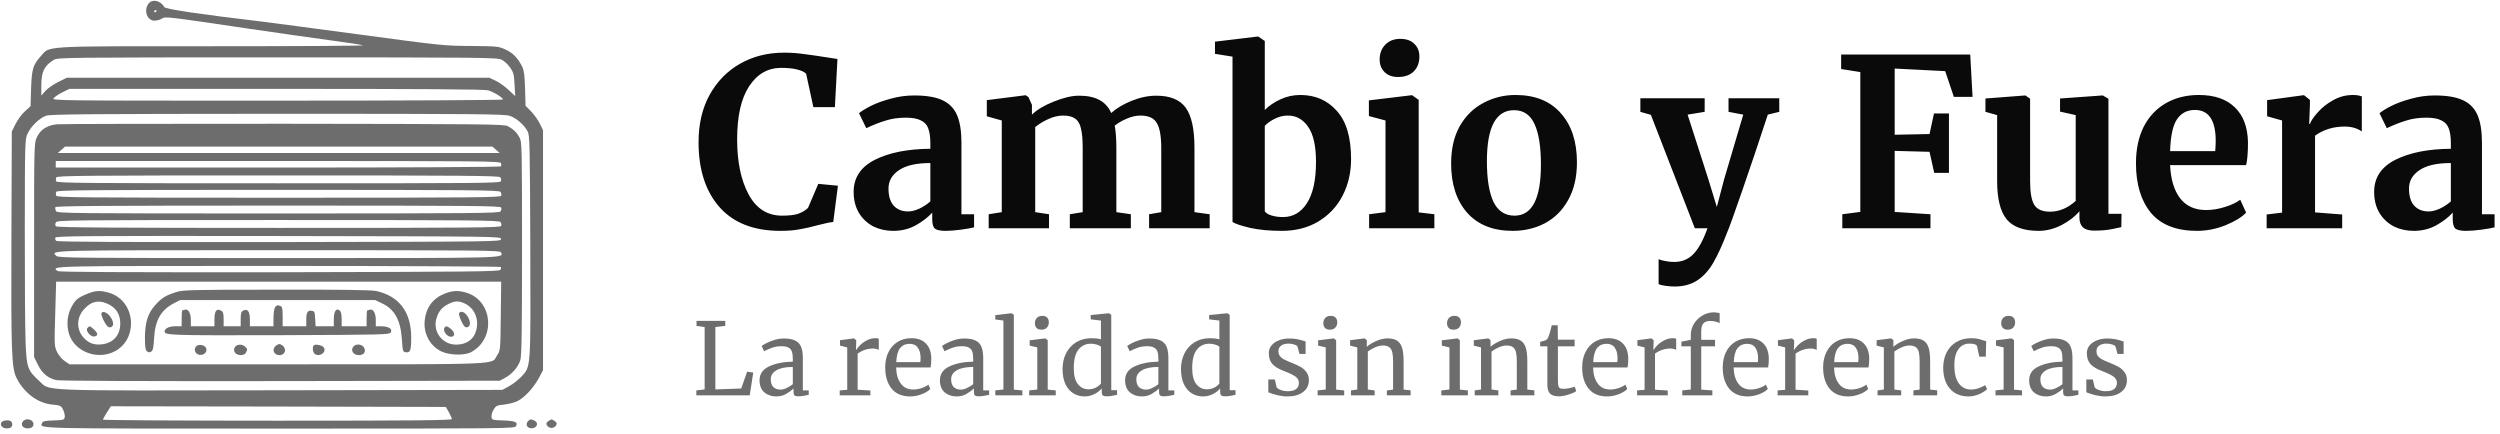
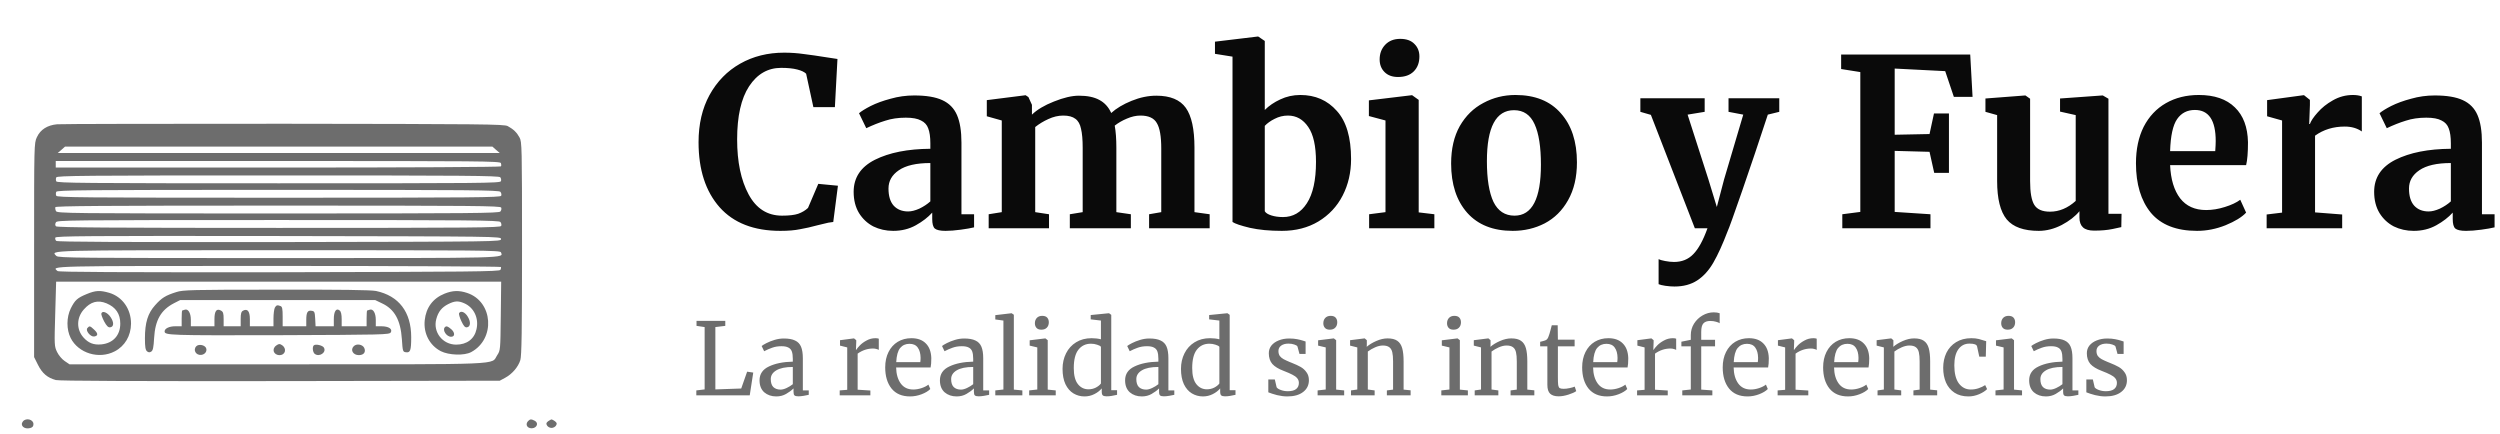
<svg xmlns="http://www.w3.org/2000/svg" width="449" height="78" viewBox="0 0 449 78" fill="none">
  <path d="M140.16 41.462C135.4 41.462 131.76 40.048 129.24 37.22C126.72 34.364 125.46 30.472 125.46 25.544C125.46 22.296 126.118 19.468 127.434 17.06C128.778 14.624 130.612 12.748 132.936 11.432C135.26 10.116 137.892 9.458 140.832 9.458C142.064 9.458 143.254 9.542 144.402 9.71C145.55 9.85 146.908 10.046 148.476 10.298C149.652 10.494 150.296 10.592 150.408 10.592L149.946 19.244H146.082L144.78 13.238C144.472 12.93 143.94 12.678 143.184 12.482C142.428 12.286 141.462 12.188 140.286 12.188C137.906 12.188 135.988 13.294 134.532 15.506C133.104 17.69 132.39 20.868 132.39 25.04C132.39 29.072 133.076 32.362 134.448 34.91C135.82 37.458 137.822 38.732 140.454 38.732C141.714 38.732 142.68 38.62 143.352 38.396C144.052 38.144 144.64 37.794 145.116 37.346L146.964 33.02L150.492 33.356L149.652 39.866C149.064 39.922 148.476 40.034 147.888 40.202C147.328 40.342 146.978 40.426 146.838 40.454C145.718 40.762 144.668 41 143.688 41.168C142.736 41.364 141.56 41.462 140.16 41.462ZM153.315 34.448C153.315 31.9 154.589 29.982 157.137 28.694C159.713 27.406 163.031 26.748 167.091 26.72V25.754C167.091 24.606 166.965 23.71 166.713 23.066C166.489 22.422 166.055 21.946 165.411 21.638C164.795 21.302 163.885 21.134 162.681 21.134C161.309 21.134 160.077 21.316 158.985 21.68C157.893 22.016 156.759 22.464 155.583 23.024L154.281 20.336C154.701 19.972 155.401 19.538 156.381 19.034C157.389 18.53 158.579 18.096 159.951 17.732C161.323 17.34 162.737 17.144 164.193 17.144C166.349 17.144 168.029 17.424 169.233 17.984C170.465 18.544 171.347 19.44 171.879 20.672C172.411 21.904 172.677 23.556 172.677 25.628V38.48H174.945V40.832C174.385 40.972 173.587 41.112 172.551 41.252C171.515 41.392 170.605 41.462 169.821 41.462C168.869 41.462 168.225 41.322 167.889 41.042C167.581 40.762 167.427 40.188 167.427 39.32V38.186C166.671 39.026 165.691 39.782 164.487 40.454C163.283 41.126 161.925 41.462 160.413 41.462C159.125 41.462 157.935 41.196 156.843 40.664C155.779 40.104 154.925 39.306 154.281 38.27C153.637 37.206 153.315 35.932 153.315 34.448ZM163.101 37.976C163.689 37.976 164.361 37.808 165.117 37.472C165.873 37.108 166.531 36.674 167.091 36.17V29.282C164.571 29.282 162.681 29.716 161.421 30.584C160.189 31.424 159.573 32.516 159.573 33.86C159.573 35.204 159.881 36.226 160.497 36.926C161.141 37.626 162.009 37.976 163.101 37.976ZM177.566 38.48L179.918 38.102V21.638L177.23 20.882V17.984L184.202 17.102L184.706 17.438L185.336 18.824V20.588C186.26 19.692 187.576 18.908 189.284 18.236C191.02 17.536 192.518 17.186 193.778 17.186C195.29 17.186 196.508 17.438 197.432 17.942C198.384 18.446 199.098 19.23 199.574 20.294C200.498 19.454 201.716 18.726 203.228 18.11C204.74 17.494 206.224 17.186 207.68 17.186C210.172 17.186 211.936 17.914 212.972 19.37C214.008 20.826 214.526 23.206 214.526 26.51V38.102L217.256 38.48V41H206.378V38.48L208.562 38.102V26.678C208.562 24.494 208.296 22.968 207.764 22.1C207.26 21.204 206.28 20.756 204.824 20.756C204.04 20.756 203.228 20.938 202.388 21.302C201.576 21.638 200.848 22.058 200.204 22.562C200.4 23.626 200.498 24.956 200.498 26.552V38.102L203.102 38.48V41H192.14V38.48L194.45 38.102V26.552C194.45 25.096 194.352 23.962 194.156 23.15C193.988 22.31 193.652 21.708 193.148 21.344C192.644 20.952 191.916 20.756 190.964 20.756C190.068 20.756 189.172 20.966 188.276 21.386C187.408 21.778 186.624 22.254 185.924 22.814V38.102L188.402 38.48V41H177.566V38.48ZM218.209 7.484L225.895 6.56H225.979L227.155 7.358V19.748C227.911 18.992 228.835 18.362 229.927 17.858C231.047 17.326 232.251 17.06 233.539 17.06C236.227 17.06 238.411 18.012 240.091 19.916C241.799 21.792 242.653 24.676 242.653 28.568C242.653 30.976 242.149 33.16 241.141 35.12C240.133 37.08 238.677 38.634 236.773 39.782C234.897 40.902 232.713 41.462 230.221 41.462C228.009 41.462 226.091 41.28 224.467 40.916C222.843 40.524 221.807 40.174 221.359 39.866V10.172L218.209 9.668V7.484ZM231.313 20.756C230.473 20.756 229.675 20.952 228.919 21.344C228.191 21.708 227.603 22.128 227.155 22.604V37.934C227.323 38.242 227.715 38.494 228.331 38.69C228.947 38.886 229.647 38.984 230.431 38.984C232.223 38.984 233.651 38.158 234.715 36.506C235.807 34.826 236.353 32.348 236.353 29.072C236.353 26.244 235.891 24.158 234.967 22.814C234.043 21.442 232.825 20.756 231.313 20.756ZM251.06 13.826C250.052 13.826 249.254 13.532 248.666 12.944C248.078 12.356 247.784 11.6 247.784 10.676C247.784 9.612 248.12 8.73 248.792 8.03C249.464 7.33 250.36 6.98 251.48 6.98C252.6 6.98 253.454 7.288 254.042 7.904C254.63 8.492 254.924 9.234 254.924 10.13C254.924 11.25 254.588 12.146 253.916 12.818C253.244 13.49 252.306 13.826 251.102 13.826H251.06ZM248.834 21.638L245.852 20.84V18.026L253.538 17.102H253.622L254.798 17.942V38.144L257.612 38.48V41H245.894V38.48L248.834 38.102V21.638ZM260.622 29.366C260.622 26.734 261.14 24.494 262.176 22.646C263.24 20.798 264.654 19.412 266.418 18.488C268.182 17.536 270.1 17.06 272.172 17.06C275.7 17.06 278.416 18.152 280.32 20.336C282.252 22.492 283.218 25.432 283.218 29.156C283.218 31.816 282.686 34.084 281.622 35.96C280.586 37.808 279.186 39.194 277.422 40.118C275.686 41.014 273.768 41.462 271.668 41.462C268.168 41.462 265.452 40.384 263.52 38.228C261.588 36.044 260.622 33.09 260.622 29.366ZM272.004 38.732C275.168 38.732 276.75 35.68 276.75 29.576C276.75 26.384 276.372 23.962 275.616 22.31C274.86 20.63 273.628 19.79 271.92 19.79C268.672 19.79 267.048 22.842 267.048 28.946C267.048 32.138 267.44 34.574 268.224 36.254C269.036 37.906 270.296 38.732 272.004 38.732ZM300.741 51.458C300.237 51.458 299.691 51.416 299.103 51.332C298.543 51.248 298.137 51.15 297.885 51.038V46.544C298.081 46.656 298.473 46.768 299.061 46.88C299.649 46.992 300.181 47.048 300.657 47.048C302.057 47.048 303.205 46.586 304.101 45.662C305.025 44.738 305.879 43.184 306.663 41H304.395L296.499 20.63L294.609 20.084V17.648H306.159V20.084L303.093 20.588L306.831 32.222L308.343 37.178L309.645 32.222L313.089 20.588L310.443 20.084V17.648H319.557V20.084L317.499 20.588C315.959 25.292 314.433 29.828 312.921 34.196C311.409 38.564 310.527 41.014 310.275 41.546C309.379 43.898 308.525 45.774 307.713 47.174C306.901 48.574 305.935 49.638 304.815 50.366C303.695 51.094 302.337 51.458 300.741 51.458ZM334.112 12.944L330.668 12.398V9.794H353.852L354.272 17.396H350.912L349.358 12.776L340.286 12.314V24.2L346.544 24.074L347.342 20.378H350.03V31.046H347.384L346.544 27.266L340.286 27.098V38.06L346.712 38.48V41H330.878V38.48L334.112 38.06V12.944ZM376.115 41.42C375.191 41.42 374.519 41.224 374.099 40.832C373.679 40.44 373.469 39.852 373.469 39.068V37.934C372.713 38.858 371.649 39.684 370.277 40.412C368.905 41.112 367.533 41.462 366.161 41.462C363.473 41.462 361.555 40.776 360.407 39.404C359.259 38.004 358.685 35.708 358.685 32.516V20.672L356.585 20.084V17.69L363.725 17.144H363.767L364.607 17.732V32.516C364.607 34.56 364.859 35.988 365.363 36.8C365.867 37.612 366.805 38.018 368.177 38.018C369.829 38.018 371.369 37.374 372.797 36.086V20.672L369.983 20.042V17.69L377.585 17.144H377.669L378.677 17.732V38.396H381.029L380.987 40.79C380.875 40.818 380.357 40.93 379.433 41.126C378.509 41.322 377.403 41.42 376.115 41.42ZM394.581 41.462C390.885 41.462 388.127 40.384 386.307 38.228C384.515 36.044 383.619 33.076 383.619 29.324C383.619 26.804 384.081 24.62 385.005 22.772C385.957 20.924 387.287 19.51 388.995 18.53C390.703 17.55 392.677 17.06 394.917 17.06C397.717 17.06 399.873 17.802 401.385 19.286C402.897 20.742 403.681 22.828 403.737 25.544C403.737 27.392 403.625 28.764 403.401 29.66H389.751C389.863 32.208 390.465 34.196 391.557 35.624C392.649 37.024 394.203 37.724 396.219 37.724C397.311 37.724 398.431 37.542 399.579 37.178C400.755 36.814 401.679 36.38 402.351 35.876L403.401 38.186C402.645 38.998 401.413 39.754 399.705 40.454C398.025 41.126 396.317 41.462 394.581 41.462ZM397.857 27.14C397.913 26.356 397.941 25.754 397.941 25.334C397.941 21.61 396.695 19.748 394.203 19.748C392.831 19.748 391.767 20.294 391.011 21.386C390.255 22.478 389.835 24.396 389.751 27.14H397.857ZM407.089 38.522L409.861 38.186V21.638L407.173 20.882V17.984L413.683 17.102H413.809L414.859 17.942V18.866L414.733 22.268H414.859C415.055 21.708 415.517 21.022 416.245 20.21C416.973 19.37 417.883 18.642 418.975 18.026C420.095 17.382 421.299 17.06 422.587 17.06C423.203 17.06 423.735 17.144 424.183 17.312V23.612C423.343 23.024 422.321 22.73 421.117 22.73C419.073 22.73 417.295 23.276 415.783 24.368V38.144L420.655 38.522V41H407.089V38.522ZM426.397 34.448C426.397 31.9 427.671 29.982 430.219 28.694C432.795 27.406 436.113 26.748 440.173 26.72V25.754C440.173 24.606 440.047 23.71 439.795 23.066C439.571 22.422 439.137 21.946 438.493 21.638C437.877 21.302 436.967 21.134 435.763 21.134C434.391 21.134 433.159 21.316 432.067 21.68C430.975 22.016 429.841 22.464 428.665 23.024L427.363 20.336C427.783 19.972 428.483 19.538 429.463 19.034C430.471 18.53 431.661 18.096 433.033 17.732C434.405 17.34 435.819 17.144 437.275 17.144C439.431 17.144 441.111 17.424 442.315 17.984C443.547 18.544 444.429 19.44 444.961 20.672C445.493 21.904 445.759 23.556 445.759 25.628V38.48H448.027V40.832C447.467 40.972 446.669 41.112 445.633 41.252C444.597 41.392 443.687 41.462 442.903 41.462C441.951 41.462 441.307 41.322 440.971 41.042C440.663 40.762 440.509 40.188 440.509 39.32V38.186C439.753 39.026 438.773 39.782 437.569 40.454C436.365 41.126 435.007 41.462 433.495 41.462C432.207 41.462 431.017 41.196 429.925 40.664C428.861 40.104 428.007 39.306 427.363 38.27C426.719 37.206 426.397 35.932 426.397 34.448ZM436.183 37.976C436.771 37.976 437.443 37.808 438.199 37.472C438.955 37.108 439.613 36.674 440.173 36.17V29.282C437.653 29.282 435.763 29.716 434.503 30.584C433.271 31.424 432.655 32.516 432.655 33.86C432.655 35.204 432.963 36.226 433.579 36.926C434.223 37.626 435.091 37.976 436.183 37.976Z" fill="#0A0A0A" />
-   <path d="M26.643 0.695C25.771 1.92 26.431 3.71 27.75 3.71C28.174 3.71 28.74 3.545 29.046 3.357C29.635 2.933 29.658 2.933 44.641 5.147C49.753 5.901 56.396 6.843 59.364 7.244C62.356 7.644 64.971 8.045 65.206 8.139C65.418 8.233 53.239 8.304 38.115 8.304C7.044 8.304 9.022 8.186 7.303 10.118C5.936 11.625 5.701 12.403 5.583 15.913L5.489 19.069L4.452 20.012C3.887 20.53 3.133 21.567 2.78 22.297L2.12 23.616L2.049 42.367C1.979 63.215 2.073 66.113 2.968 67.88C4.311 70.565 6.761 72.403 9.376 72.662C10.789 72.78 10.954 72.85 11.307 73.534C11.519 73.934 11.661 74.523 11.637 74.853C11.543 75.418 11.472 75.442 9.611 75.512C8.127 75.559 7.656 75.654 7.562 75.96C7.138 77.02 5.418 76.973 50.2 76.973C91.425 76.973 92.462 76.973 92.674 76.525C93.074 75.819 92.532 75.583 90.341 75.512C88.41 75.442 88.339 75.418 88.269 74.853C88.245 74.523 88.41 73.934 88.669 73.534C89.069 72.874 89.281 72.78 90.553 72.662C91.355 72.568 92.438 72.285 92.956 72.026C94.252 71.366 95.783 69.694 96.749 67.951L97.526 66.49V44.935V23.38L96.961 22.226C96.655 21.59 95.948 20.601 95.406 20.035L94.393 18.999L94.299 15.889C94.228 13.486 94.111 12.591 93.781 11.955C92.956 10.353 92.155 9.552 90.836 8.916C89.564 8.327 89.376 8.304 84.57 8.257C79.788 8.233 79.152 8.162 64.664 6.207C56.443 5.1 48.339 4.04 46.643 3.828C35.901 2.556 29.729 1.637 29.517 1.284C28.834 0.059 27.303 -0.247 26.643 0.695ZM28.151 1.92C28.151 1.99 28.056 2.108 27.915 2.179C27.797 2.25 27.68 2.203 27.68 2.085C27.68 1.943 27.797 1.826 27.915 1.826C28.056 1.826 28.151 1.873 28.151 1.92ZM90.106 10.73C90.553 10.942 91.237 11.578 91.614 12.12C92.226 12.992 92.32 13.369 92.415 15.182L92.532 17.256L91.307 16.125C90.648 15.489 89.588 14.758 88.975 14.476L87.868 13.957H49.941H12.014L10.436 14.735C9.588 15.159 8.551 15.866 8.151 16.337L7.42 17.161V15.395C7.42 12.874 7.939 11.814 9.658 10.754C10.341 10.33 11.731 10.306 49.823 10.306C86.926 10.306 89.329 10.33 90.106 10.73ZM87.632 16.219C88.622 16.478 90.341 17.538 90.341 17.868C90.341 17.986 72.415 18.08 49.776 18.08C9.399 18.08 9.234 18.08 9.658 17.609C9.894 17.35 10.601 16.879 11.26 16.549L12.462 15.96H49.564C75.359 15.96 86.973 16.03 87.632 16.219ZM91.567 20.813C92.744 21.213 94.111 22.391 94.747 23.569C95.147 24.276 95.171 25.783 95.241 44.205C95.312 66.561 95.359 65.783 93.639 67.644C93.121 68.186 92.155 68.963 91.472 69.34L90.224 70.023L50.412 70.094C5.63 70.165 9.14 70.306 6.973 68.351C4.971 66.537 4.758 65.948 4.594 61.425C4.499 59.281 4.452 50.212 4.452 41.284C4.476 25.218 4.476 25.006 4.971 23.969C5.607 22.627 7.091 21.213 8.268 20.789C9.046 20.506 15.83 20.459 49.847 20.436C86.125 20.436 90.601 20.483 91.567 20.813ZM80.612 74.028C80.895 74.546 81.154 75.112 81.154 75.253C81.154 75.489 74.723 75.559 49.823 75.559C32.603 75.559 18.492 75.465 18.492 75.371C18.492 75.277 18.799 74.688 19.199 74.075L19.906 72.968L49.988 73.015L80.071 73.086L80.612 74.028Z" fill="#6D6D6D" />
  <path d="M10.247 22.32C8.504 22.485 7.255 23.263 6.619 24.652C6.125 25.736 6.125 25.854 6.125 44.935V64.134L6.831 65.548C7.585 67.055 8.528 67.856 10.035 68.257C10.601 68.422 24.358 68.469 50.318 68.445L89.753 68.375L90.718 67.856C91.99 67.173 93.074 65.901 93.451 64.676C93.687 63.875 93.757 59.493 93.757 44.582C93.757 26.372 93.734 25.453 93.31 24.7C92.815 23.781 92.226 23.216 91.189 22.65C90.577 22.297 86.62 22.273 51.025 22.226C29.305 22.226 10.954 22.25 10.247 22.32ZM89.093 26.914L89.753 27.479H50.059H10.365L11.025 26.914L11.684 26.325H50.059H88.433L89.093 26.914ZM89.965 29.293C90.035 29.505 90.059 29.764 89.965 29.882C89.894 30 73.639 30.094 49.917 30.094H10.012V29.505V28.916H49.917C86.172 28.916 89.823 28.94 89.965 29.293ZM89.847 31.837C89.988 32.002 90.059 32.332 89.965 32.544C89.823 32.898 86.549 32.921 50.035 32.921C14.864 32.921 10.224 32.874 10.106 32.568C10.012 32.379 10.012 32.05 10.106 31.861C10.224 31.555 14.864 31.508 49.894 31.508C83.251 31.508 89.611 31.555 89.847 31.837ZM89.87 34.452C90.035 34.641 90.106 34.971 90.012 35.159C89.894 35.465 85.394 35.512 50.059 35.512C14.864 35.512 10.224 35.465 10.106 35.159C10.012 34.971 10.012 34.641 10.106 34.452C10.224 34.146 14.864 34.099 49.894 34.099C84.735 34.099 89.611 34.146 89.87 34.452ZM90.012 37.279C90.106 37.468 90.035 37.797 89.87 37.986C89.611 38.292 84.735 38.339 49.917 38.339C12.391 38.339 10.247 38.316 10.059 37.915C9.941 37.703 9.894 37.373 9.941 37.209C10.035 36.996 18.257 36.926 49.965 36.926C85.371 36.926 89.894 36.973 90.012 37.279ZM89.87 39.87C90.035 40.059 90.106 40.389 90.012 40.577C89.894 40.883 85.394 40.931 50.106 40.931C20.4 40.931 10.271 40.86 10.059 40.648C9.894 40.483 9.87 40.247 10.035 39.941C10.247 39.541 11.59 39.517 49.917 39.517C84.735 39.517 89.611 39.564 89.87 39.87ZM89.988 42.933C89.988 43.404 89.8 43.404 50.2 43.475C22.073 43.498 10.318 43.451 10.106 43.263C9.941 43.121 9.87 42.862 9.941 42.674C10.035 42.391 15.548 42.344 50.035 42.391C89.8 42.462 89.988 42.462 89.988 42.933ZM89.965 45.312C90.389 46.396 91.99 46.349 50.035 46.349C14.063 46.349 10.483 46.325 10.13 45.972C9.069 44.912 7.797 44.935 50.059 44.935C86.572 44.935 89.823 44.959 89.965 45.312ZM89.965 47.95C90.012 48.045 89.988 48.28 89.87 48.469C89.682 48.775 84.382 48.822 50.153 48.893C21.036 48.916 10.577 48.869 10.341 48.681C9.211 47.739 8.151 47.762 49.917 47.762C71.873 47.762 89.894 47.856 89.965 47.95ZM89.941 56.761C89.87 62.839 89.87 62.933 89.305 63.781C88.127 65.571 91.425 65.43 49.776 65.43H12.485L11.614 64.841C11.142 64.535 10.53 63.804 10.247 63.216C9.753 62.179 9.753 62.014 9.917 56.384L10.082 50.589H50.035H90.012L89.941 56.761Z" fill="#6D6D6D" />
  <path d="M31.684 52.45C29.729 53.062 29.022 53.51 27.868 54.806C26.549 56.266 26.03 57.939 26.03 60.765C26.03 62.32 26.125 62.862 26.407 63.098C26.667 63.31 26.879 63.333 27.161 63.145C27.468 62.956 27.585 62.414 27.68 60.695C27.868 57.467 28.928 55.654 31.26 54.452L32.367 53.887H49.87H67.373L68.551 54.452C70.86 55.512 71.943 57.467 72.179 60.93C72.32 63.074 72.344 63.192 72.886 63.263C73.687 63.38 73.852 62.98 73.852 60.553C73.852 56.03 71.637 53.133 67.538 52.261C66.667 52.073 61.107 52.002 49.635 52.026C34.346 52.026 32.862 52.073 31.684 52.45Z" fill="#6D6D6D" />
  <path d="M15.595 52.803C13.875 53.51 13.475 53.887 12.721 55.371C11.92 56.996 11.92 59.187 12.697 60.718C14.087 63.451 17.786 64.582 20.613 63.098C22.426 62.155 23.51 60.318 23.534 58.127C23.534 55.489 21.979 53.298 19.623 52.591C17.974 52.12 17.197 52.144 15.595 52.803ZM19.128 54.476C20.801 55.182 21.602 56.36 21.602 58.127C21.602 60.224 20.306 61.637 18.233 61.849C16.82 61.99 15.877 61.614 14.959 60.577C13.71 59.14 13.734 57.09 15.03 55.606C16.278 54.169 17.574 53.84 19.128 54.476Z" fill="#6D6D6D" />
  <path d="M18.21 56.29C18.139 56.455 18.375 57.091 18.704 57.727C19.152 58.551 19.435 58.834 19.788 58.787C20.471 58.693 20.495 57.892 19.859 56.949C19.293 56.101 18.375 55.748 18.21 56.29Z" fill="#6D6D6D" />
  <path d="M15.689 58.928C15.312 59.376 16.254 60.53 16.914 60.436C17.644 60.318 17.644 59.894 16.914 59.211C16.16 58.504 16.066 58.48 15.689 58.928Z" fill="#6D6D6D" />
  <path d="M79.859 52.733C77.738 53.581 76.513 55.253 76.278 57.538C76.042 59.894 77.173 62.038 79.175 63.074C80.612 63.804 83.392 63.899 84.617 63.239C89.022 60.883 88.575 54.17 83.91 52.615C82.426 52.12 81.296 52.167 79.859 52.733ZM83.345 54.452C85.112 55.206 86.031 57.138 85.583 59.117C85.206 60.883 83.84 61.896 81.932 61.896C79.482 61.896 77.738 59.635 78.351 57.326C78.704 55.983 79.34 55.206 80.495 54.617C81.672 54.028 82.308 54.005 83.345 54.452Z" fill="#6D6D6D" />
  <path d="M82.45 56.242C82.379 56.36 82.544 57.02 82.85 57.656C83.274 58.575 83.51 58.834 83.863 58.787C84.523 58.693 84.594 57.797 83.981 56.831C83.486 56.031 82.756 55.748 82.45 56.242Z" fill="#6D6D6D" />
  <path d="M79.906 58.763C79.388 59.258 80.188 60.483 81.013 60.483C81.72 60.483 81.743 59.753 81.06 59.14C80.4 58.575 80.165 58.504 79.906 58.763Z" fill="#6D6D6D" />
  <path d="M49.352 55.277C49.234 55.536 49.117 56.384 49.117 57.161V58.598H46.996H44.876V57.303C44.876 55.913 44.452 55.371 43.651 55.795C43.322 55.983 43.227 56.313 43.227 57.303V58.598H41.696H40.165V57.303C40.165 56.242 40.071 55.983 39.67 55.771C38.893 55.347 38.516 55.866 38.516 57.326V58.598H36.396H34.276V57.444C34.276 56.195 33.781 55.394 33.168 55.63C32.98 55.701 32.768 55.771 32.721 55.771C32.674 55.771 32.627 56.407 32.627 57.185V58.598H31.472C30.389 58.598 29.564 58.999 29.564 59.517C29.564 60.224 30.459 60.247 50.059 60.2C68.928 60.129 69.918 60.106 70.177 59.705C70.554 59.093 69.8 58.598 68.504 58.598H67.491V57.444C67.491 56.195 66.996 55.394 66.384 55.63C66.195 55.701 65.984 55.771 65.936 55.771C65.889 55.771 65.842 56.407 65.842 57.185V58.598H63.604H61.366V57.326C61.366 56.502 61.248 55.96 61.013 55.771C60.401 55.253 59.953 55.889 59.953 57.326V58.598H58.304H56.678L56.608 57.232C56.537 56.031 56.49 55.889 55.972 55.818C55.242 55.701 55.006 56.101 55.006 57.467V58.598H52.886H50.766V56.855C50.766 55.489 50.695 55.088 50.389 54.97C49.8 54.735 49.611 54.806 49.352 55.277Z" fill="#6D6D6D" />
  <path d="M49.635 62.038C48.74 62.65 49.117 63.781 50.2 63.781C51.26 63.781 51.566 62.603 50.648 61.99C50.224 61.708 50.082 61.731 49.635 62.038Z" fill="#6D6D6D" />
  <path d="M35.265 62.179C34.605 62.839 35.194 63.875 36.184 63.734C36.89 63.639 37.291 62.956 36.961 62.414C36.631 61.92 35.665 61.779 35.265 62.179Z" fill="#6D6D6D" />
-   <path d="M42.332 62.179C41.649 62.862 42.191 63.781 43.274 63.781C43.675 63.781 44.005 63.616 44.17 63.333C44.476 62.744 44.476 62.697 44.028 62.273C43.604 61.825 42.733 61.778 42.332 62.179Z" fill="#6D6D6D" />
  <path d="M56.349 62.038C56.066 62.32 56.16 63.239 56.513 63.545C57.338 64.205 58.704 63.286 58.162 62.415C57.903 62.014 56.655 61.731 56.349 62.038Z" fill="#6D6D6D" />
  <path d="M63.534 62.179C62.874 62.839 63.392 63.781 64.452 63.781C65.347 63.781 65.748 63.215 65.418 62.485C65.112 61.849 64.052 61.661 63.534 62.179Z" fill="#6D6D6D" />
-   <path d="M0.989 75.512C-0.353 75.677 0.047 77.067 1.39 76.926C1.932 76.879 2.144 76.714 2.191 76.36C2.285 75.724 1.814 75.394 0.989 75.512Z" fill="#6D6D6D" />
  <path d="M4.122 75.677C3.533 76.407 4.334 77.161 5.418 76.879C5.842 76.761 6.007 76.572 6.007 76.172C6.007 75.324 4.688 74.994 4.122 75.677Z" fill="#6D6D6D" />
  <path d="M94.864 75.606C94.393 76.078 94.535 76.714 95.171 76.879C96.254 77.138 96.937 76.054 96.019 75.559C95.43 75.253 95.218 75.253 94.864 75.606Z" fill="#6D6D6D" />
  <path d="M98.445 75.654C98.092 75.936 98.045 76.078 98.257 76.431C98.398 76.666 98.751 76.855 99.058 76.855C99.364 76.855 99.717 76.666 99.859 76.431C100.071 76.078 100.023 75.936 99.67 75.654C99.411 75.465 99.128 75.324 99.058 75.324C98.987 75.324 98.704 75.465 98.445 75.654Z" fill="#6D6D6D" />
  <path d="M126.553 58.742L125.095 58.526V57.626H130.261V58.526L128.479 58.742V69.938L133.123 69.776L134.185 66.752L135.283 66.914L134.653 71H125.059V70.118L126.553 69.938V58.742ZM136.414 68.3C136.414 67.172 136.978 66.344 138.106 65.816C139.234 65.276 140.662 64.988 142.39 64.952V64.448C142.39 63.884 142.33 63.44 142.21 63.116C142.09 62.792 141.88 62.558 141.58 62.414C141.292 62.258 140.878 62.18 140.338 62.18C139.726 62.18 139.174 62.27 138.682 62.45C138.202 62.618 137.722 62.828 137.242 63.08L136.792 62.144C136.948 62.012 137.236 61.838 137.656 61.622C138.076 61.406 138.562 61.214 139.114 61.046C139.666 60.878 140.218 60.794 140.77 60.794C141.622 60.794 142.294 60.914 142.786 61.154C143.29 61.382 143.65 61.754 143.866 62.27C144.082 62.786 144.19 63.476 144.19 64.34V70.118H145.252V70.91C145.012 70.97 144.706 71.03 144.334 71.09C143.974 71.15 143.656 71.18 143.38 71.18C143.044 71.18 142.816 71.126 142.696 71.018C142.576 70.922 142.516 70.7 142.516 70.352V69.758C142.156 70.118 141.712 70.448 141.184 70.748C140.668 71.048 140.08 71.198 139.42 71.198C138.556 71.198 137.836 70.952 137.26 70.46C136.696 69.956 136.414 69.236 136.414 68.3ZM140.194 69.974C140.506 69.974 140.866 69.878 141.274 69.686C141.682 69.494 142.054 69.266 142.39 69.002V65.906C141.082 65.906 140.092 66.11 139.42 66.518C138.76 66.914 138.43 67.436 138.43 68.084C138.43 68.732 138.586 69.212 138.898 69.524C139.222 69.824 139.654 69.974 140.194 69.974ZM150.811 70.118L152.161 70.01V62.396L150.865 62.072V61.1L153.349 60.776H153.385L153.781 61.1V61.424L153.727 62.828H153.781C153.901 62.624 154.117 62.36 154.429 62.036C154.741 61.712 155.143 61.418 155.635 61.154C156.127 60.878 156.661 60.74 157.237 60.74C157.477 60.74 157.675 60.77 157.831 60.83V62.846C157.747 62.786 157.609 62.732 157.417 62.684C157.237 62.624 157.033 62.594 156.805 62.594C155.809 62.594 154.885 62.9 154.033 63.512V69.992L156.319 70.136V71H150.811V70.118ZM163.447 71.198C161.995 71.198 160.885 70.724 160.117 69.776C159.361 68.828 158.983 67.562 158.983 65.978C158.983 64.934 159.181 64.016 159.577 63.224C159.973 62.432 160.525 61.82 161.233 61.388C161.953 60.956 162.769 60.74 163.681 60.74C164.797 60.74 165.661 61.052 166.273 61.676C166.897 62.288 167.227 63.17 167.263 64.322C167.263 65.054 167.221 65.612 167.137 65.996H160.945C160.969 67.184 161.245 68.144 161.773 68.876C162.301 69.596 163.051 69.956 164.023 69.956C164.503 69.956 165.001 69.872 165.517 69.704C166.045 69.524 166.453 69.314 166.741 69.074L167.083 69.866C166.735 70.226 166.219 70.538 165.535 70.802C164.851 71.066 164.155 71.198 163.447 71.198ZM165.283 65.042C165.319 64.79 165.337 64.532 165.337 64.268C165.325 63.488 165.157 62.876 164.833 62.432C164.521 61.976 164.023 61.748 163.339 61.748C162.643 61.748 162.085 62 161.665 62.504C161.257 63.008 161.023 63.854 160.963 65.042H165.283ZM168.81 68.3C168.81 67.172 169.374 66.344 170.502 65.816C171.63 65.276 173.058 64.988 174.786 64.952V64.448C174.786 63.884 174.726 63.44 174.606 63.116C174.486 62.792 174.276 62.558 173.976 62.414C173.688 62.258 173.274 62.18 172.734 62.18C172.122 62.18 171.57 62.27 171.078 62.45C170.598 62.618 170.118 62.828 169.638 63.08L169.188 62.144C169.344 62.012 169.632 61.838 170.052 61.622C170.472 61.406 170.958 61.214 171.51 61.046C172.062 60.878 172.614 60.794 173.166 60.794C174.018 60.794 174.69 60.914 175.182 61.154C175.686 61.382 176.046 61.754 176.262 62.27C176.478 62.786 176.586 63.476 176.586 64.34V70.118H177.648V70.91C177.408 70.97 177.102 71.03 176.73 71.09C176.37 71.15 176.052 71.18 175.776 71.18C175.44 71.18 175.212 71.126 175.092 71.018C174.972 70.922 174.912 70.7 174.912 70.352V69.758C174.552 70.118 174.108 70.448 173.58 70.748C173.064 71.048 172.476 71.198 171.816 71.198C170.952 71.198 170.232 70.952 169.656 70.46C169.092 69.956 168.81 69.236 168.81 68.3ZM172.59 69.974C172.902 69.974 173.262 69.878 173.67 69.686C174.078 69.494 174.45 69.266 174.786 69.002V65.906C173.478 65.906 172.488 66.11 171.816 66.518C171.156 66.914 170.826 67.436 170.826 68.084C170.826 68.732 170.982 69.212 171.294 69.524C171.618 69.824 172.05 69.974 172.59 69.974ZM180.214 57.572L178.756 57.374V56.6L181.654 56.258H181.69L182.086 56.528V69.974L183.616 70.118V71H178.756V70.118L180.214 69.956V57.572ZM187.018 59.21C186.634 59.21 186.346 59.102 186.154 58.886C185.962 58.67 185.866 58.394 185.866 58.058C185.866 57.674 185.98 57.356 186.208 57.104C186.448 56.852 186.772 56.726 187.18 56.726C187.588 56.726 187.888 56.834 188.08 57.05C188.272 57.266 188.368 57.542 188.368 57.878C188.368 58.286 188.248 58.61 188.008 58.85C187.78 59.09 187.456 59.21 187.036 59.21H187.018ZM186.298 62.396L184.93 62.072V61.118L187.72 60.776H187.756L188.17 61.1V69.974L189.61 70.118V71H184.84V70.118L186.298 69.956V62.396ZM194.776 71.198C194.056 71.198 193.396 71.018 192.796 70.658C192.196 70.298 191.716 69.746 191.356 69.002C191.008 68.258 190.834 67.34 190.834 66.248C190.834 65.228 191.044 64.298 191.464 63.458C191.884 62.618 192.484 61.958 193.264 61.478C194.056 60.986 194.986 60.74 196.054 60.74C196.666 60.74 197.224 60.806 197.728 60.938V57.572L195.892 57.356V56.582L199.132 56.258H199.186L199.582 56.546V70.082H200.626V70.91C200.242 70.994 199.906 71.06 199.618 71.108C199.342 71.156 199.048 71.18 198.736 71.18C198.424 71.18 198.202 71.126 198.07 71.018C197.938 70.91 197.872 70.682 197.872 70.334V69.758C197.536 70.166 197.092 70.508 196.54 70.784C196 71.06 195.412 71.198 194.776 71.198ZM195.496 69.92C195.964 69.92 196.402 69.818 196.81 69.614C197.218 69.398 197.524 69.152 197.728 68.876V62.288C197.632 62.144 197.404 62.018 197.044 61.91C196.696 61.79 196.324 61.73 195.928 61.73C194.992 61.73 194.242 62.09 193.678 62.81C193.126 63.518 192.85 64.616 192.85 66.104C192.85 67.4 193.096 68.36 193.588 68.984C194.08 69.608 194.716 69.92 195.496 69.92ZM202.068 68.3C202.068 67.172 202.632 66.344 203.76 65.816C204.888 65.276 206.316 64.988 208.044 64.952V64.448C208.044 63.884 207.984 63.44 207.864 63.116C207.744 62.792 207.534 62.558 207.234 62.414C206.946 62.258 206.532 62.18 205.992 62.18C205.38 62.18 204.828 62.27 204.336 62.45C203.856 62.618 203.376 62.828 202.896 63.08L202.446 62.144C202.602 62.012 202.89 61.838 203.31 61.622C203.73 61.406 204.216 61.214 204.768 61.046C205.32 60.878 205.872 60.794 206.424 60.794C207.276 60.794 207.948 60.914 208.44 61.154C208.944 61.382 209.304 61.754 209.52 62.27C209.736 62.786 209.844 63.476 209.844 64.34V70.118H210.906V70.91C210.666 70.97 210.36 71.03 209.988 71.09C209.628 71.15 209.31 71.18 209.034 71.18C208.698 71.18 208.47 71.126 208.35 71.018C208.23 70.922 208.17 70.7 208.17 70.352V69.758C207.81 70.118 207.366 70.448 206.838 70.748C206.322 71.048 205.734 71.198 205.074 71.198C204.21 71.198 203.49 70.952 202.914 70.46C202.35 69.956 202.068 69.236 202.068 68.3ZM205.848 69.974C206.16 69.974 206.52 69.878 206.928 69.686C207.336 69.494 207.708 69.266 208.044 69.002V65.906C206.736 65.906 205.746 66.11 205.074 66.518C204.414 66.914 204.084 67.436 204.084 68.084C204.084 68.732 204.24 69.212 204.552 69.524C204.876 69.824 205.308 69.974 205.848 69.974ZM216.046 71.198C215.326 71.198 214.666 71.018 214.066 70.658C213.466 70.298 212.986 69.746 212.626 69.002C212.278 68.258 212.104 67.34 212.104 66.248C212.104 65.228 212.314 64.298 212.734 63.458C213.154 62.618 213.754 61.958 214.534 61.478C215.326 60.986 216.256 60.74 217.324 60.74C217.936 60.74 218.494 60.806 218.998 60.938V57.572L217.162 57.356V56.582L220.402 56.258H220.456L220.852 56.546V70.082H221.896V70.91C221.512 70.994 221.176 71.06 220.888 71.108C220.612 71.156 220.318 71.18 220.006 71.18C219.694 71.18 219.472 71.126 219.34 71.018C219.208 70.91 219.142 70.682 219.142 70.334V69.758C218.806 70.166 218.362 70.508 217.81 70.784C217.27 71.06 216.682 71.198 216.046 71.198ZM216.766 69.92C217.234 69.92 217.672 69.818 218.08 69.614C218.488 69.398 218.794 69.152 218.998 68.876V62.288C218.902 62.144 218.674 62.018 218.314 61.91C217.966 61.79 217.594 61.73 217.198 61.73C216.262 61.73 215.512 62.09 214.948 62.81C214.396 63.518 214.12 64.616 214.12 66.104C214.12 67.4 214.366 68.36 214.858 68.984C215.35 69.608 215.986 69.92 216.766 69.92ZM229.283 69.56C229.403 69.74 229.655 69.902 230.039 70.046C230.435 70.19 230.849 70.262 231.281 70.262C231.965 70.262 232.469 70.13 232.793 69.866C233.117 69.602 233.279 69.236 233.279 68.768C233.279 68.444 233.177 68.162 232.973 67.922C232.769 67.682 232.481 67.472 232.109 67.292C231.749 67.1 231.227 66.872 230.543 66.608C229.619 66.26 228.941 65.846 228.509 65.366C228.089 64.874 227.879 64.232 227.879 63.44C227.879 62.912 228.035 62.45 228.347 62.054C228.671 61.658 229.109 61.352 229.661 61.136C230.225 60.908 230.849 60.794 231.533 60.794C232.085 60.794 232.565 60.836 232.973 60.92C233.393 61.004 233.729 61.088 233.981 61.172C234.233 61.256 234.401 61.31 234.485 61.334V63.566H233.387L233.027 62.234C232.955 62.09 232.763 61.97 232.451 61.874C232.139 61.766 231.791 61.712 231.407 61.712C230.867 61.712 230.429 61.832 230.093 62.072C229.769 62.312 229.607 62.636 229.607 63.044C229.607 63.404 229.691 63.704 229.859 63.944C230.039 64.172 230.261 64.358 230.525 64.502C230.789 64.646 231.149 64.814 231.605 65.006L231.965 65.15C232.637 65.414 233.183 65.666 233.603 65.906C234.023 66.146 234.371 66.464 234.647 66.86C234.935 67.244 235.079 67.718 235.079 68.282C235.079 69.17 234.731 69.878 234.035 70.406C233.351 70.934 232.409 71.198 231.209 71.198C230.621 71.198 230.003 71.12 229.355 70.964C228.719 70.796 228.197 70.628 227.789 70.46V68.156H228.959L229.283 69.56ZM238.821 59.21C238.437 59.21 238.149 59.102 237.957 58.886C237.765 58.67 237.669 58.394 237.669 58.058C237.669 57.674 237.783 57.356 238.011 57.104C238.251 56.852 238.575 56.726 238.983 56.726C239.391 56.726 239.691 56.834 239.883 57.05C240.075 57.266 240.171 57.542 240.171 57.878C240.171 58.286 240.051 58.61 239.811 58.85C239.583 59.09 239.259 59.21 238.839 59.21H238.821ZM238.101 62.396L236.733 62.072V61.118L239.523 60.776H239.559L239.973 61.1V69.974L241.413 70.118V71H236.643V70.118L238.101 69.956V62.396ZM243.771 62.396L242.475 62.072V61.1L245.049 60.776H245.103L245.481 61.1V61.856L245.463 62.288C245.895 61.904 246.465 61.556 247.173 61.244C247.881 60.932 248.559 60.776 249.207 60.776C249.963 60.776 250.545 60.92 250.953 61.208C251.373 61.496 251.667 61.94 251.835 62.54C252.003 63.128 252.087 63.926 252.087 64.934V69.974L253.347 70.1V71H249.081V70.118L250.197 69.974V64.916C250.197 64.208 250.149 63.656 250.053 63.26C249.957 62.852 249.777 62.552 249.513 62.36C249.249 62.156 248.865 62.054 248.361 62.054C247.929 62.054 247.467 62.162 246.975 62.378C246.483 62.594 246.045 62.846 245.661 63.134V69.956L246.885 70.118V71H242.637V70.118L243.771 69.956V62.396ZM261.039 59.21C260.655 59.21 260.367 59.102 260.175 58.886C259.983 58.67 259.887 58.394 259.887 58.058C259.887 57.674 260.001 57.356 260.229 57.104C260.469 56.852 260.793 56.726 261.201 56.726C261.609 56.726 261.909 56.834 262.101 57.05C262.293 57.266 262.389 57.542 262.389 57.878C262.389 58.286 262.269 58.61 262.029 58.85C261.801 59.09 261.477 59.21 261.057 59.21H261.039ZM260.319 62.396L258.951 62.072V61.118L261.741 60.776H261.777L262.191 61.1V69.974L263.631 70.118V71H258.861V70.118L260.319 69.956V62.396ZM265.99 62.396L264.694 62.072V61.1L267.268 60.776H267.322L267.7 61.1V61.856L267.682 62.288C268.114 61.904 268.684 61.556 269.392 61.244C270.1 60.932 270.778 60.776 271.426 60.776C272.182 60.776 272.764 60.92 273.172 61.208C273.592 61.496 273.886 61.94 274.054 62.54C274.222 63.128 274.306 63.926 274.306 64.934V69.974L275.566 70.1V71H271.3V70.118L272.416 69.974V64.916C272.416 64.208 272.368 63.656 272.272 63.26C272.176 62.852 271.996 62.552 271.732 62.36C271.468 62.156 271.084 62.054 270.58 62.054C270.148 62.054 269.686 62.162 269.194 62.378C268.702 62.594 268.264 62.846 267.88 63.134V69.956L269.104 70.118V71H264.856V70.118L265.99 69.956V62.396ZM279.941 71.18C279.257 71.18 278.747 71.024 278.411 70.712C278.075 70.4 277.907 69.866 277.907 69.11V62.198H276.611V61.388C276.671 61.376 276.839 61.334 277.115 61.262C277.391 61.19 277.577 61.124 277.673 61.064C277.865 60.956 278.015 60.74 278.123 60.416C278.219 60.188 278.333 59.822 278.465 59.318C278.597 58.814 278.675 58.514 278.699 58.418H279.761L279.797 61.01H282.803V62.198H279.797V67.724C279.797 68.408 279.815 68.888 279.851 69.164C279.899 69.44 279.989 69.62 280.121 69.704C280.265 69.788 280.505 69.83 280.841 69.83C281.165 69.83 281.519 69.788 281.903 69.704C282.299 69.62 282.605 69.53 282.821 69.434L283.091 70.244C282.803 70.46 282.335 70.67 281.687 70.874C281.051 71.078 280.469 71.18 279.941 71.18ZM288.621 71.198C287.169 71.198 286.059 70.724 285.291 69.776C284.535 68.828 284.157 67.562 284.157 65.978C284.157 64.934 284.355 64.016 284.751 63.224C285.147 62.432 285.699 61.82 286.407 61.388C287.127 60.956 287.943 60.74 288.855 60.74C289.971 60.74 290.835 61.052 291.447 61.676C292.071 62.288 292.401 63.17 292.437 64.322C292.437 65.054 292.395 65.612 292.311 65.996H286.119C286.143 67.184 286.419 68.144 286.947 68.876C287.475 69.596 288.225 69.956 289.197 69.956C289.677 69.956 290.175 69.872 290.691 69.704C291.219 69.524 291.627 69.314 291.915 69.074L292.257 69.866C291.909 70.226 291.393 70.538 290.709 70.802C290.025 71.066 289.329 71.198 288.621 71.198ZM290.457 65.042C290.493 64.79 290.511 64.532 290.511 64.268C290.499 63.488 290.331 62.876 290.007 62.432C289.695 61.976 289.197 61.748 288.513 61.748C287.817 61.748 287.259 62 286.839 62.504C286.431 63.008 286.197 63.854 286.137 65.042H290.457ZM294.02 70.118L295.37 70.01V62.396L294.074 62.072V61.1L296.558 60.776H296.594L296.99 61.1V61.424L296.936 62.828H296.99C297.11 62.624 297.326 62.36 297.638 62.036C297.95 61.712 298.352 61.418 298.844 61.154C299.336 60.878 299.87 60.74 300.446 60.74C300.686 60.74 300.884 60.77 301.04 60.83V62.846C300.956 62.786 300.818 62.732 300.626 62.684C300.446 62.624 300.242 62.594 300.014 62.594C299.018 62.594 298.094 62.9 297.242 63.512V69.992L299.528 70.136V71H294.02V70.118ZM303.668 62.198H301.976V61.37L303.668 61.028V60.182C303.668 59.438 303.86 58.754 304.244 58.13C304.64 57.506 305.15 57.014 305.774 56.654C306.41 56.282 307.082 56.096 307.79 56.096C308.198 56.096 308.552 56.15 308.852 56.258V58.058C308.744 57.962 308.528 57.872 308.204 57.788C307.892 57.692 307.544 57.644 307.16 57.644C306.596 57.644 306.182 57.794 305.918 58.094C305.666 58.382 305.54 58.886 305.54 59.606V61.028H308.024V62.198H305.54V69.974L307.538 70.118V71H302.138V70.118L303.668 69.956V62.198ZM313.863 71.198C312.411 71.198 311.301 70.724 310.533 69.776C309.777 68.828 309.399 67.562 309.399 65.978C309.399 64.934 309.597 64.016 309.993 63.224C310.389 62.432 310.941 61.82 311.649 61.388C312.369 60.956 313.185 60.74 314.097 60.74C315.213 60.74 316.077 61.052 316.689 61.676C317.313 62.288 317.643 63.17 317.679 64.322C317.679 65.054 317.637 65.612 317.553 65.996H311.361C311.385 67.184 311.661 68.144 312.189 68.876C312.717 69.596 313.467 69.956 314.439 69.956C314.919 69.956 315.417 69.872 315.933 69.704C316.461 69.524 316.869 69.314 317.157 69.074L317.499 69.866C317.151 70.226 316.635 70.538 315.951 70.802C315.267 71.066 314.571 71.198 313.863 71.198ZM315.699 65.042C315.735 64.79 315.753 64.532 315.753 64.268C315.741 63.488 315.573 62.876 315.249 62.432C314.937 61.976 314.439 61.748 313.755 61.748C313.059 61.748 312.501 62 312.081 62.504C311.673 63.008 311.439 63.854 311.379 65.042H315.699ZM319.262 70.118L320.612 70.01V62.396L319.316 62.072V61.1L321.8 60.776H321.836L322.232 61.1V61.424L322.178 62.828H322.232C322.352 62.624 322.568 62.36 322.88 62.036C323.192 61.712 323.594 61.418 324.086 61.154C324.578 60.878 325.112 60.74 325.688 60.74C325.928 60.74 326.126 60.77 326.282 60.83V62.846C326.198 62.786 326.06 62.732 325.868 62.684C325.688 62.624 325.484 62.594 325.256 62.594C324.26 62.594 323.336 62.9 322.484 63.512V69.992L324.77 70.136V71H319.262V70.118ZM331.898 71.198C330.446 71.198 329.336 70.724 328.568 69.776C327.812 68.828 327.434 67.562 327.434 65.978C327.434 64.934 327.632 64.016 328.028 63.224C328.424 62.432 328.976 61.82 329.684 61.388C330.404 60.956 331.22 60.74 332.132 60.74C333.248 60.74 334.112 61.052 334.724 61.676C335.348 62.288 335.678 63.17 335.714 64.322C335.714 65.054 335.672 65.612 335.588 65.996H329.396C329.42 67.184 329.696 68.144 330.224 68.876C330.752 69.596 331.502 69.956 332.474 69.956C332.954 69.956 333.452 69.872 333.968 69.704C334.496 69.524 334.904 69.314 335.192 69.074L335.534 69.866C335.186 70.226 334.67 70.538 333.986 70.802C333.302 71.066 332.606 71.198 331.898 71.198ZM333.734 65.042C333.77 64.79 333.788 64.532 333.788 64.268C333.776 63.488 333.608 62.876 333.284 62.432C332.972 61.976 332.474 61.748 331.79 61.748C331.094 61.748 330.536 62 330.116 62.504C329.708 63.008 329.474 63.854 329.414 65.042H333.734ZM338.341 62.396L337.045 62.072V61.1L339.619 60.776H339.673L340.051 61.1V61.856L340.033 62.288C340.465 61.904 341.035 61.556 341.743 61.244C342.451 60.932 343.129 60.776 343.777 60.776C344.533 60.776 345.115 60.92 345.523 61.208C345.943 61.496 346.237 61.94 346.405 62.54C346.573 63.128 346.657 63.926 346.657 64.934V69.974L347.917 70.1V71H343.651V70.118L344.767 69.974V64.916C344.767 64.208 344.719 63.656 344.623 63.26C344.527 62.852 344.347 62.552 344.083 62.36C343.819 62.156 343.435 62.054 342.931 62.054C342.499 62.054 342.037 62.162 341.545 62.378C341.053 62.594 340.615 62.846 340.231 63.134V69.956L341.455 70.118V71H337.207V70.118L338.341 69.956V62.396ZM348.998 66.068C348.998 65.072 349.19 64.172 349.574 63.368C349.97 62.564 350.546 61.928 351.302 61.46C352.07 60.98 352.988 60.74 354.056 60.74C354.572 60.74 355.016 60.788 355.388 60.884C355.76 60.98 356.204 61.112 356.72 61.28L356.648 64.052H355.478L355.082 62.216C355.01 61.88 354.554 61.712 353.714 61.712C352.874 61.712 352.208 62.054 351.716 62.738C351.236 63.41 350.996 64.37 350.996 65.618C350.996 67.034 351.266 68.114 351.806 68.858C352.358 69.59 353.072 69.956 353.948 69.956C354.452 69.956 354.926 69.878 355.37 69.722C355.826 69.566 356.216 69.38 356.54 69.164L356.882 69.884C356.558 70.22 356.078 70.526 355.442 70.802C354.818 71.066 354.182 71.198 353.534 71.198C352.55 71.198 351.716 70.976 351.032 70.532C350.36 70.088 349.85 69.482 349.502 68.714C349.166 67.934 348.998 67.052 348.998 66.068ZM360.567 59.21C360.183 59.21 359.895 59.102 359.703 58.886C359.511 58.67 359.415 58.394 359.415 58.058C359.415 57.674 359.529 57.356 359.757 57.104C359.997 56.852 360.321 56.726 360.729 56.726C361.137 56.726 361.437 56.834 361.629 57.05C361.821 57.266 361.917 57.542 361.917 57.878C361.917 58.286 361.797 58.61 361.557 58.85C361.329 59.09 361.005 59.21 360.585 59.21H360.567ZM359.847 62.396L358.479 62.072V61.118L361.269 60.776H361.305L361.719 61.1V69.974L363.159 70.118V71H358.389V70.118L359.847 69.956V62.396ZM364.437 68.3C364.437 67.172 365.001 66.344 366.129 65.816C367.257 65.276 368.685 64.988 370.413 64.952V64.448C370.413 63.884 370.353 63.44 370.233 63.116C370.113 62.792 369.903 62.558 369.603 62.414C369.315 62.258 368.901 62.18 368.361 62.18C367.749 62.18 367.197 62.27 366.705 62.45C366.225 62.618 365.745 62.828 365.265 63.08L364.815 62.144C364.971 62.012 365.259 61.838 365.679 61.622C366.099 61.406 366.585 61.214 367.137 61.046C367.689 60.878 368.241 60.794 368.793 60.794C369.645 60.794 370.317 60.914 370.809 61.154C371.313 61.382 371.673 61.754 371.889 62.27C372.105 62.786 372.213 63.476 372.213 64.34V70.118H373.275V70.91C373.035 70.97 372.729 71.03 372.357 71.09C371.997 71.15 371.679 71.18 371.403 71.18C371.067 71.18 370.839 71.126 370.719 71.018C370.599 70.922 370.539 70.7 370.539 70.352V69.758C370.179 70.118 369.735 70.448 369.207 70.748C368.691 71.048 368.103 71.198 367.443 71.198C366.579 71.198 365.859 70.952 365.283 70.46C364.719 69.956 364.437 69.236 364.437 68.3ZM368.217 69.974C368.529 69.974 368.889 69.878 369.297 69.686C369.705 69.494 370.077 69.266 370.413 69.002V65.906C369.105 65.906 368.115 66.11 367.443 66.518C366.783 66.914 366.453 67.436 366.453 68.084C366.453 68.732 366.609 69.212 366.921 69.524C367.245 69.824 367.677 69.974 368.217 69.974ZM376.201 69.56C376.321 69.74 376.573 69.902 376.957 70.046C377.353 70.19 377.767 70.262 378.199 70.262C378.883 70.262 379.387 70.13 379.711 69.866C380.035 69.602 380.197 69.236 380.197 68.768C380.197 68.444 380.095 68.162 379.891 67.922C379.687 67.682 379.399 67.472 379.027 67.292C378.667 67.1 378.145 66.872 377.461 66.608C376.537 66.26 375.859 65.846 375.427 65.366C375.007 64.874 374.797 64.232 374.797 63.44C374.797 62.912 374.953 62.45 375.265 62.054C375.589 61.658 376.027 61.352 376.579 61.136C377.143 60.908 377.767 60.794 378.451 60.794C379.003 60.794 379.483 60.836 379.891 60.92C380.311 61.004 380.647 61.088 380.899 61.172C381.151 61.256 381.319 61.31 381.403 61.334V63.566H380.305L379.945 62.234C379.873 62.09 379.681 61.97 379.369 61.874C379.057 61.766 378.709 61.712 378.325 61.712C377.785 61.712 377.347 61.832 377.011 62.072C376.687 62.312 376.525 62.636 376.525 63.044C376.525 63.404 376.609 63.704 376.777 63.944C376.957 64.172 377.179 64.358 377.443 64.502C377.707 64.646 378.067 64.814 378.523 65.006L378.883 65.15C379.555 65.414 380.101 65.666 380.521 65.906C380.941 66.146 381.289 66.464 381.565 66.86C381.853 67.244 381.997 67.718 381.997 68.282C381.997 69.17 381.649 69.878 380.953 70.406C380.269 70.934 379.327 71.198 378.127 71.198C377.539 71.198 376.921 71.12 376.273 70.964C375.637 70.796 375.115 70.628 374.707 70.46V68.156H375.877L376.201 69.56Z" fill="#6D6D6D" />
</svg>